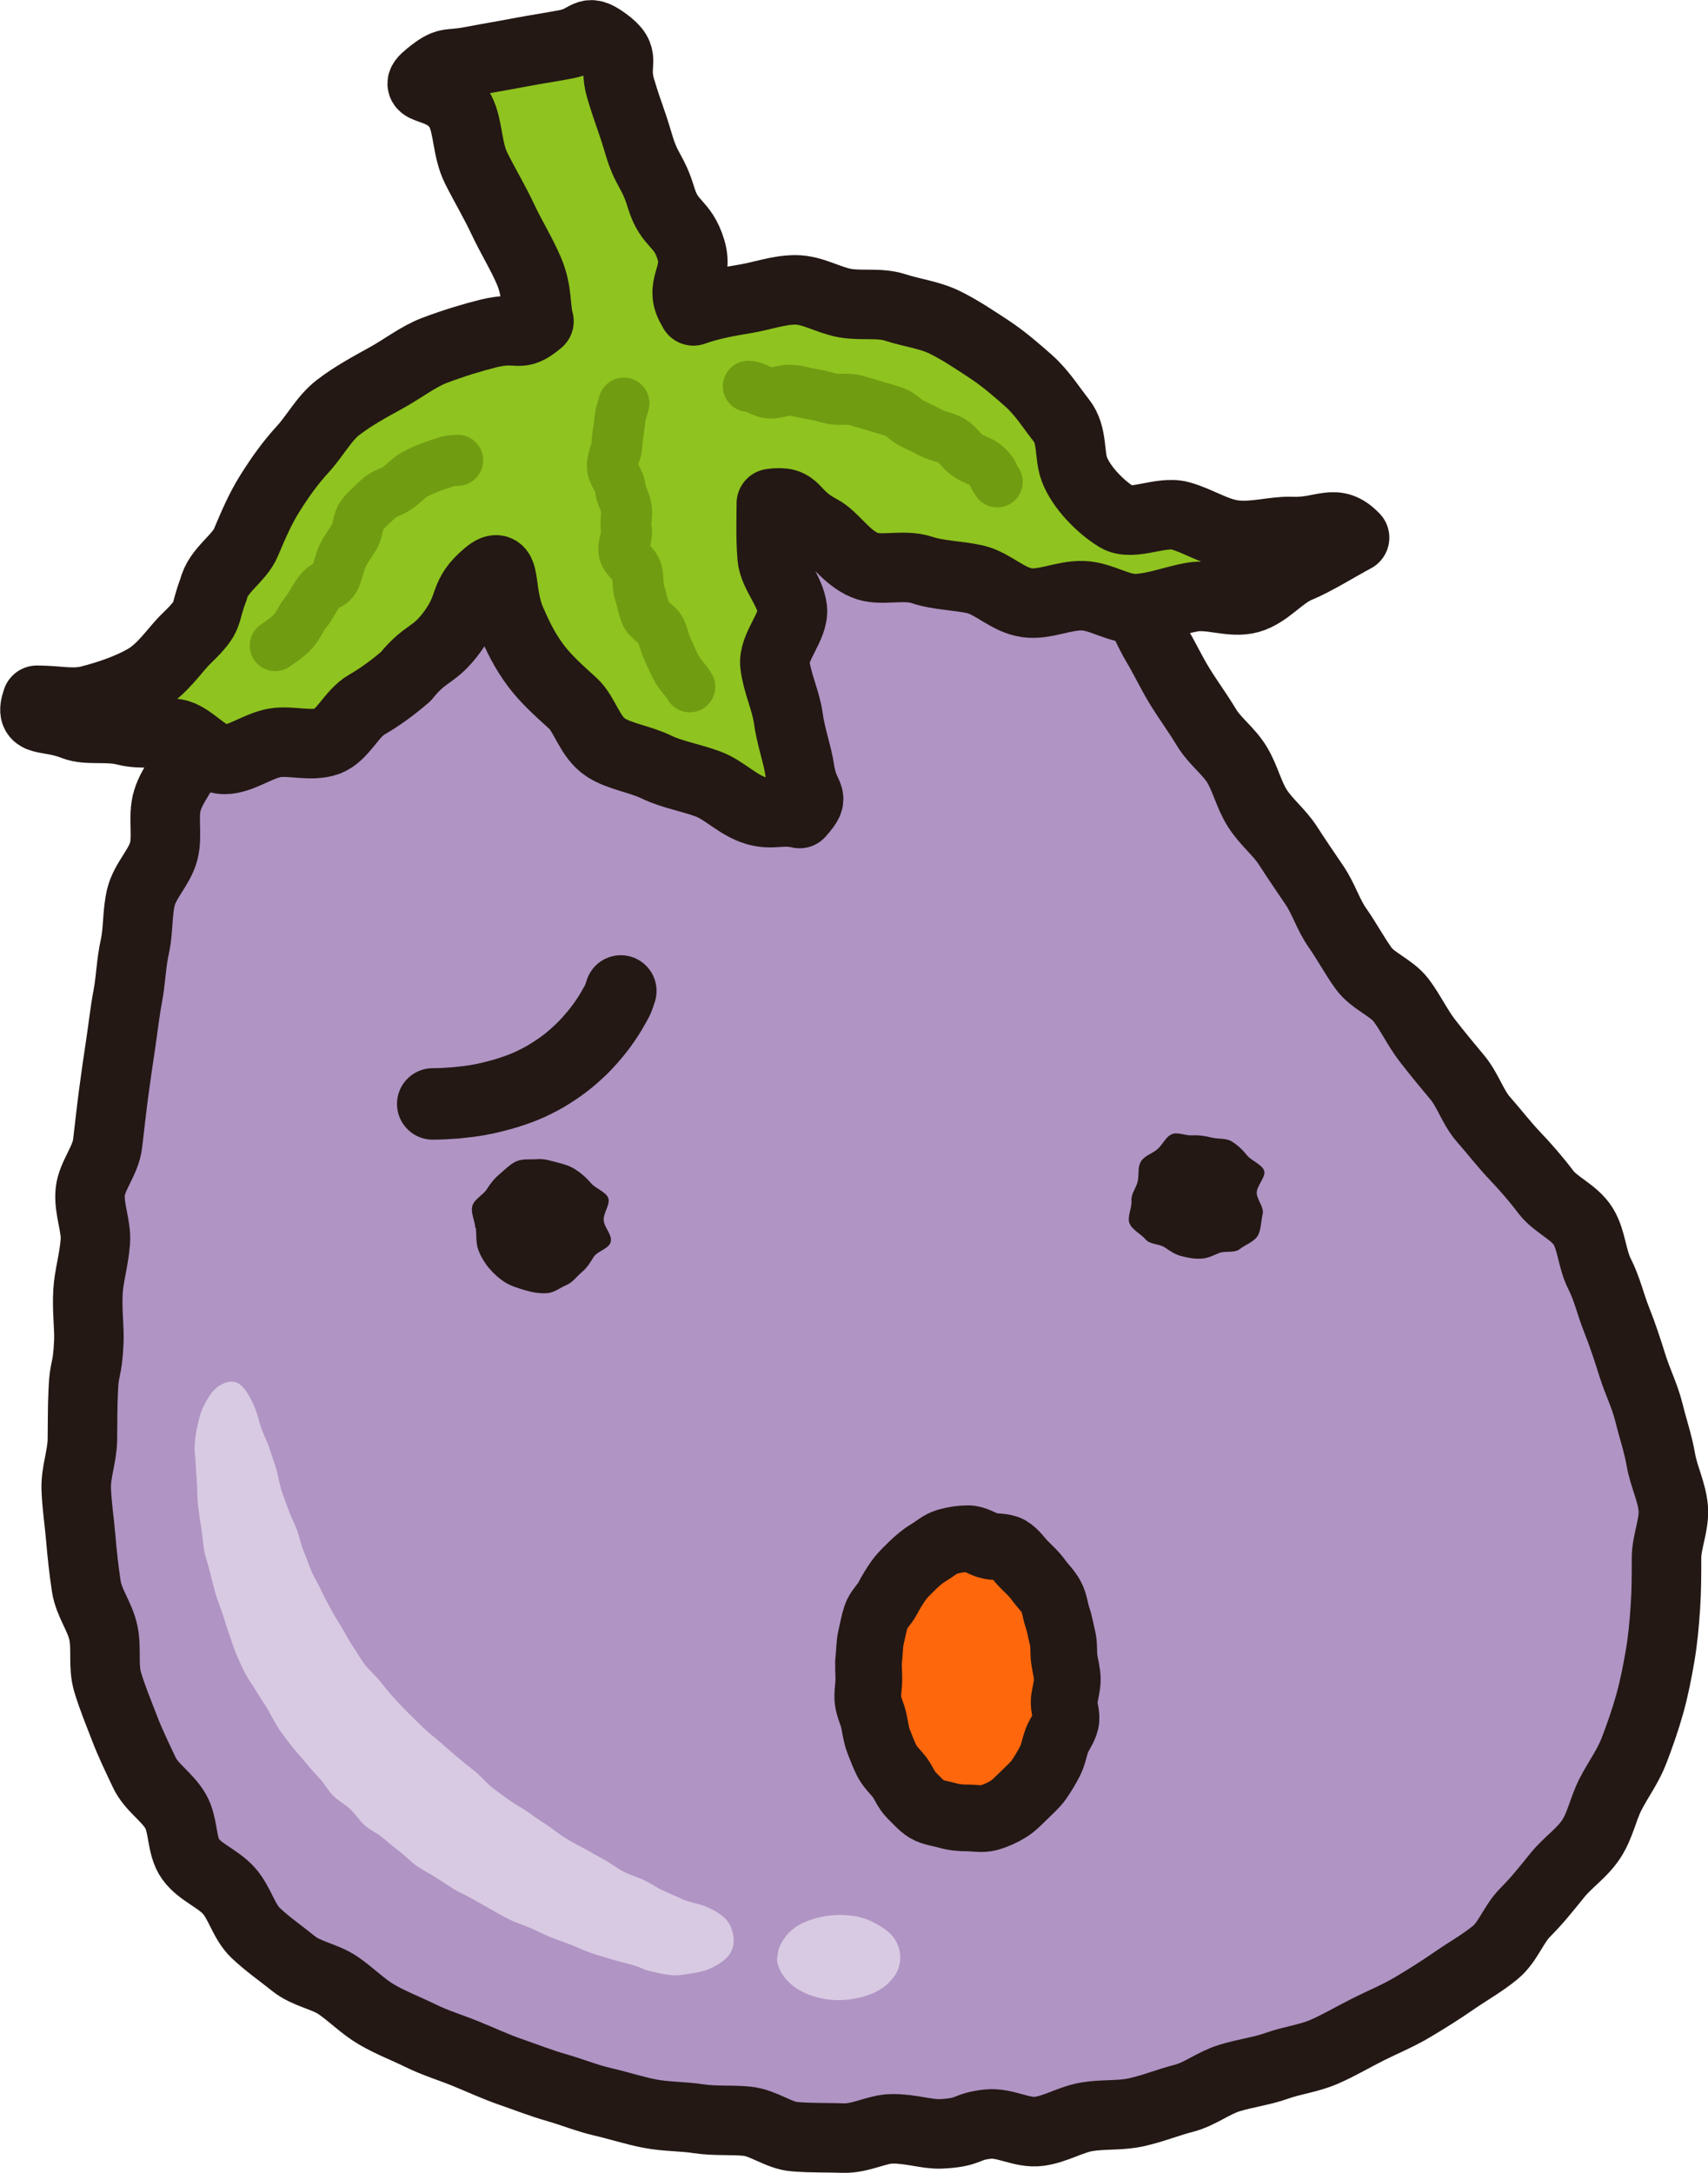
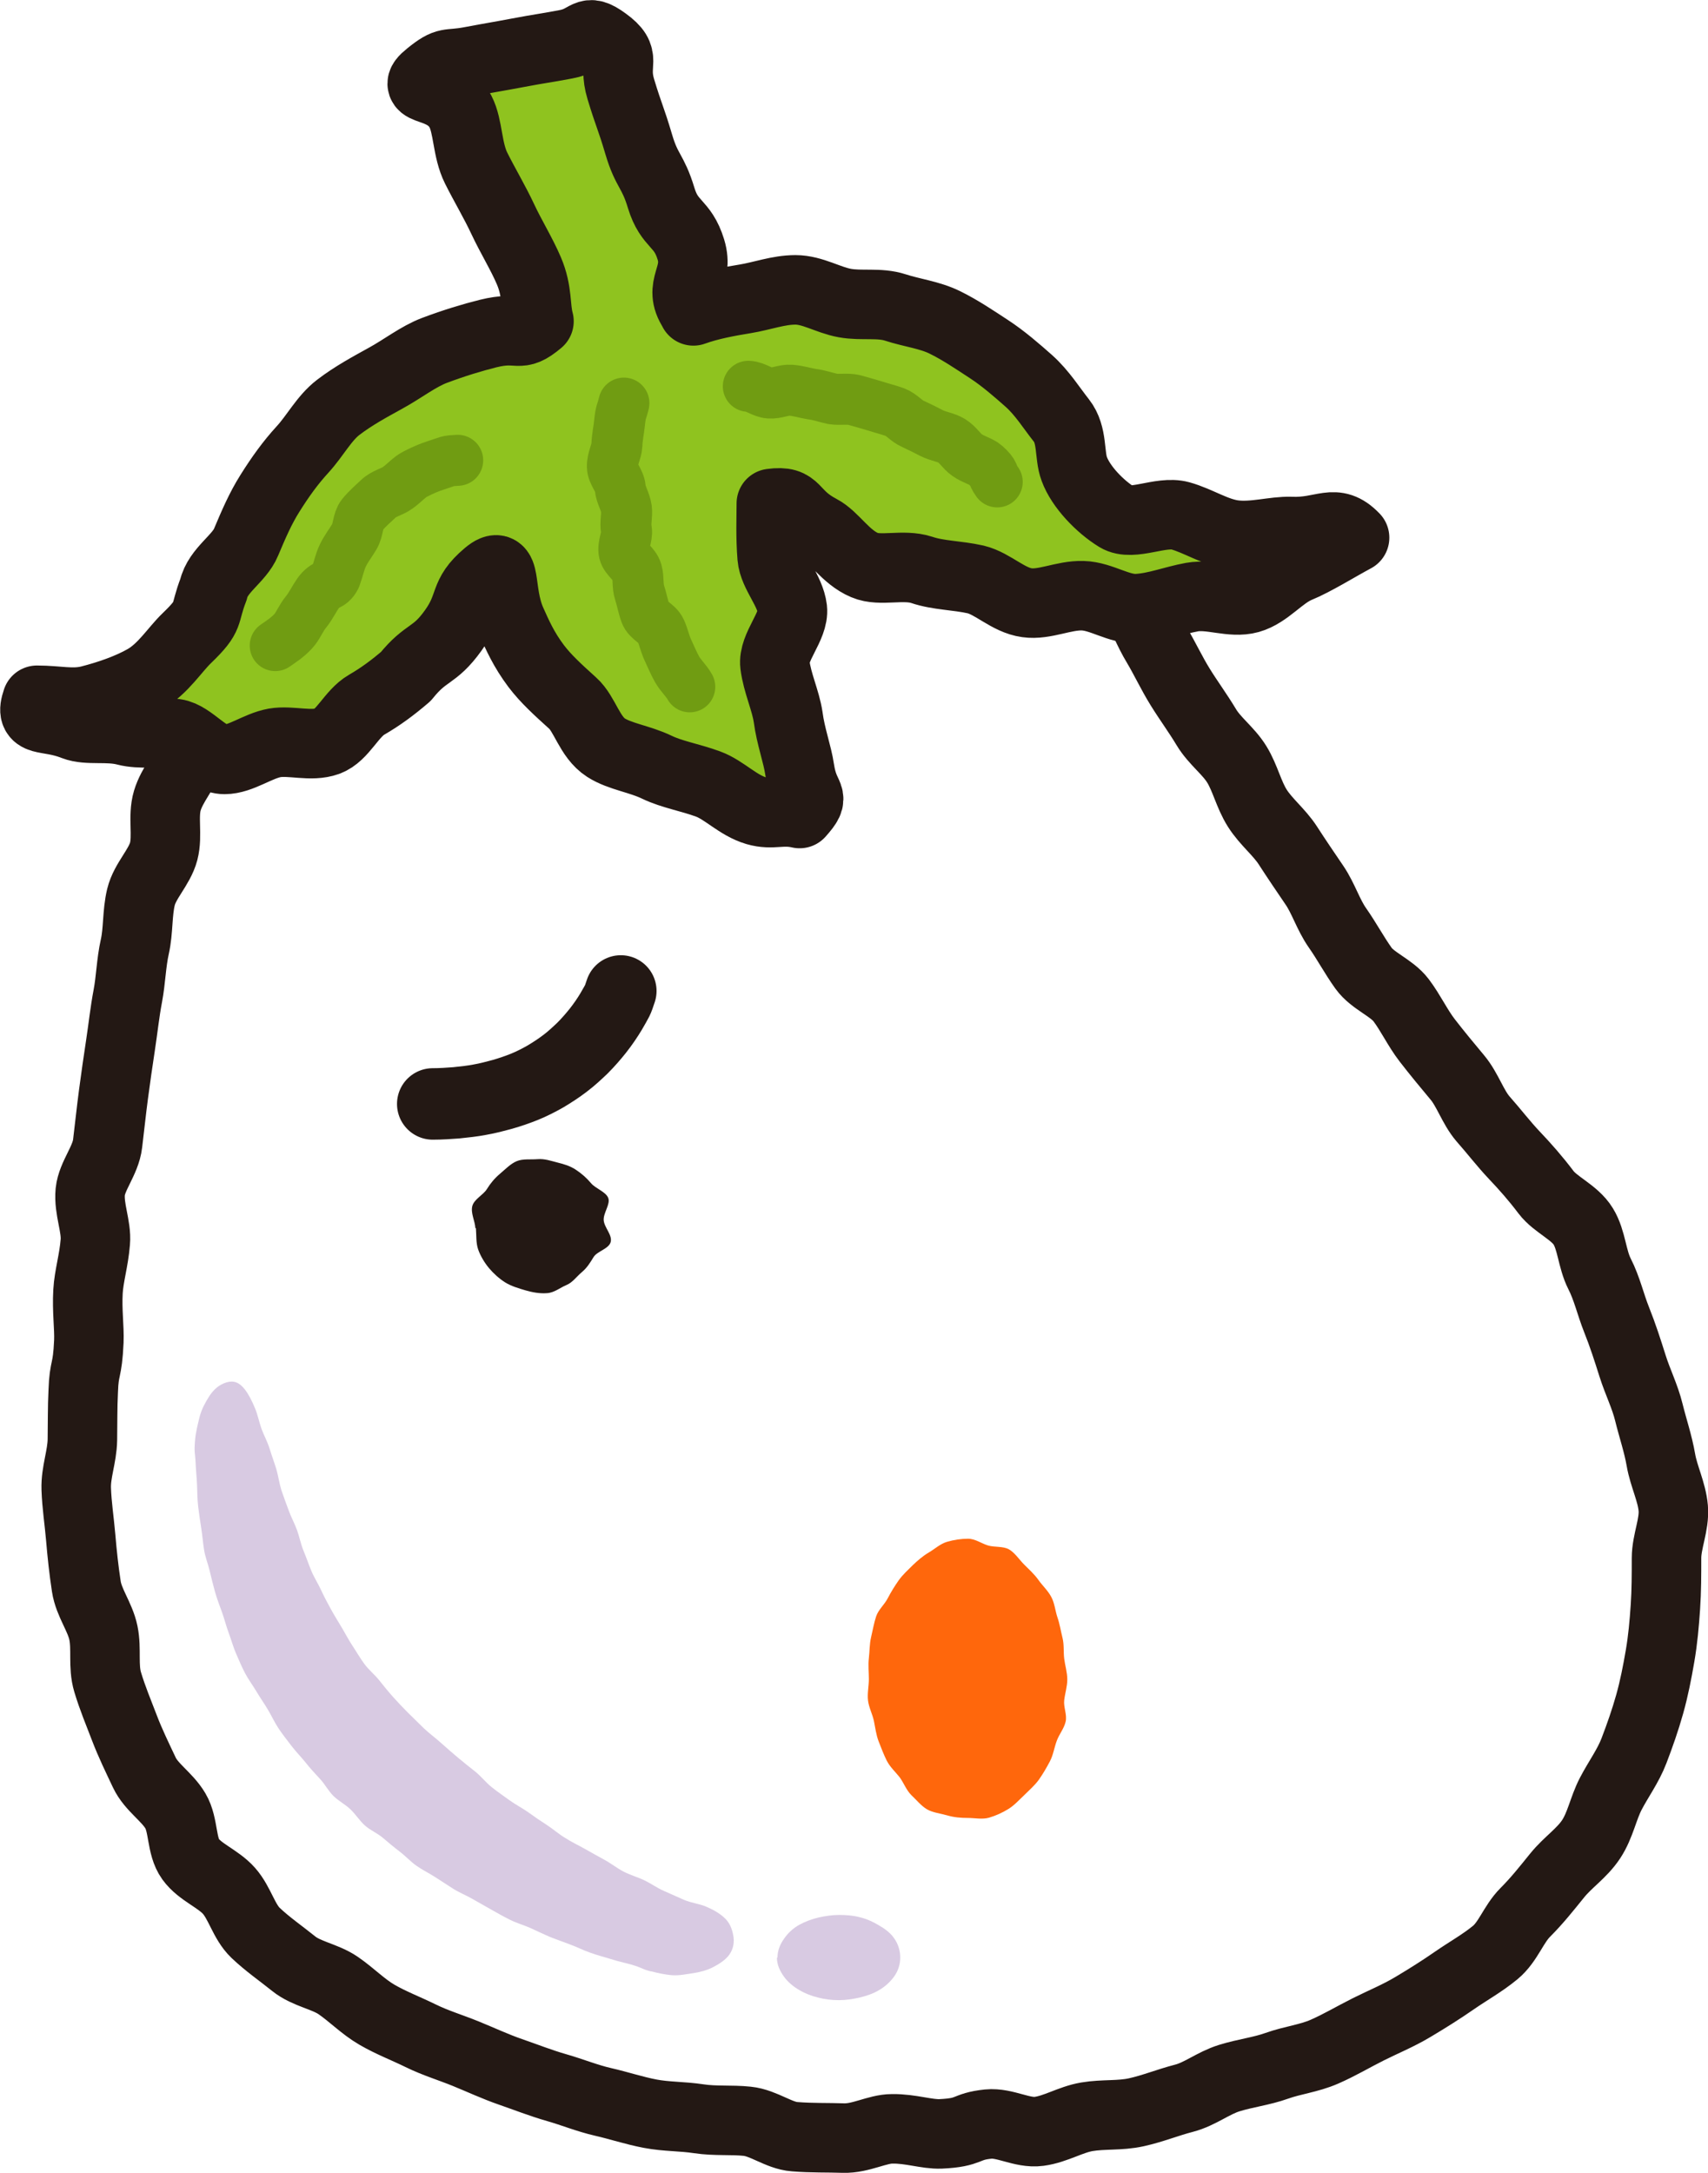
<svg xmlns="http://www.w3.org/2000/svg" id="_レイヤー_2" viewBox="0 0 60.94 77.52">
  <defs>
    <style>.cls-1{fill:#ff670c;}.cls-2{fill:#8fc31f;}.cls-3{fill:#d8cae2;}.cls-4{fill:#b094c4;}.cls-5{fill:#231814;}.cls-6{stroke-width:2.48px;}.cls-6,.cls-7,.cls-8,.cls-9,.cls-10{fill:none;stroke-linecap:round;stroke-linejoin:round;}.cls-6,.cls-7,.cls-8,.cls-10{stroke:#231814;}.cls-7{stroke-width:2.48px;}.cls-8{stroke-width:2.55px;}.cls-9{stroke:#709c12;stroke-width:1.82px;}.cls-10{stroke-width:2.38px;}</style>
  </defs>
  <g id="design">
    <g>
      <g>
-         <path class="cls-4" d="M37.85,17.13c.5,.69,.47,.43,1,1.38,.24,.42,.35,1.01,.68,1.58,.26,.45,.66,.88,.97,1.41,.27,.46,.47,1.01,.78,1.52,.28,.47,.52,.99,.83,1.49,.29,.47,.63,.93,.93,1.43s.79,.84,1.09,1.33,.42,1.07,.73,1.56,.78,.85,1.09,1.33,.63,.95,.95,1.42,.49,1.05,.82,1.52,.6,.98,.93,1.44,1,.69,1.34,1.14,.59,.99,.93,1.43,.72,.9,1.08,1.33,.55,1.05,.91,1.47c.39,.44,.74,.9,1.12,1.3,.39,.41,.76,.83,1.13,1.32,.34,.45,1.02,.71,1.33,1.22,.3,.49,.31,1.16,.58,1.69s.39,1.09,.61,1.64,.39,1.08,.57,1.65,.44,1.08,.58,1.65,.33,1.12,.43,1.7,.39,1.14,.44,1.72-.24,1.19-.24,1.78,0,1.16-.04,1.75-.09,1.16-.19,1.74-.21,1.15-.37,1.72-.35,1.11-.56,1.66-.56,1.02-.83,1.54-.37,1.12-.7,1.62-.83,.82-1.21,1.29-.72,.9-1.14,1.32-.61,1.05-1.07,1.43-.97,.66-1.46,1-.97,.64-1.49,.95-1.04,.52-1.58,.79-1.02,.56-1.57,.8-1.13,.3-1.69,.5-1.12,.26-1.7,.44-1.04,.57-1.62,.72-1.11,.37-1.7,.5-1.17,.06-1.76,.16-1.11,.44-1.71,.52-1.21-.32-1.81-.26c-.86,.09-.61,.3-1.7,.35-.49,.02-1.07-.19-1.73-.18-.53,0-1.12,.35-1.74,.33-.55-.02-1.13,0-1.74-.05-.56-.04-1.1-.49-1.69-.55-.56-.06-1.14,0-1.73-.09s-1.15-.07-1.73-.18-1.11-.29-1.68-.42-1.1-.35-1.66-.51-1.09-.37-1.64-.56-1.06-.43-1.6-.65-1.08-.38-1.61-.64-1.06-.46-1.56-.75-.9-.71-1.38-1.04-1.13-.41-1.59-.78-.94-.7-1.36-1.1-.56-1.06-.95-1.5-1.03-.66-1.37-1.13-.24-1.21-.54-1.72-.86-.84-1.11-1.37-.5-1.04-.71-1.59-.43-1.07-.6-1.64-.03-1.17-.15-1.75-.52-1.07-.61-1.66-.15-1.15-.2-1.74-.14-1.15-.16-1.74,.21-1.15,.22-1.75,0-1.15,.03-1.74c.03-.89,.15-.65,.2-1.77,.02-.5-.07-1.1-.03-1.78,.03-.54,.21-1.12,.26-1.76,.05-.56-.24-1.18-.18-1.8,.06-.57,.55-1.11,.62-1.72,.07-.57,.13-1.16,.21-1.76s.16-1.16,.25-1.75,.15-1.17,.26-1.75,.12-1.18,.25-1.76,.08-1.19,.22-1.77,.66-1.06,.81-1.63-.04-1.24,.13-1.81,.62-1.05,.82-1.6,.16-1.21,.38-1.76,.54-1.07,.79-1.6,.32-1.19,.6-1.7,.63-1.04,.95-1.53,.85-.88,1.22-1.33,.95-.73,1.38-1.12,.91-.73,1.4-1.04c.5-.32,.78-1,1.29-1.27s1.21-.23,1.73-.47,1-.67,1.53-.87,1.14-.31,1.69-.47,1.18-.11,1.74-.22,1.13-.28,1.7-.35,1.15-.31,1.72-.34,1.18,.2,1.75,.22,1.16,.06,1.73,.12,1.15,.18,1.71,.29,1.14,.25,1.68,.41c.58,.17,1.2,.12,1.73,.33,.56,.22,1.04,.59,1.54,.85,.54,.28,1.09,.49,1.55,.81,.51,.36,.83,.83,1.21,1.21Z" />
        <path class="cls-6" d="M37.85,17.13c.5,.69,.47,.43,1,1.38,.24,.42,.35,1.01,.68,1.58,.26,.45,.66,.88,.97,1.41,.27,.46,.47,1.01,.78,1.52,.28,.47,.52,.99,.83,1.49,.29,.47,.63,.93,.93,1.43s.79,.84,1.09,1.33,.42,1.07,.73,1.56,.78,.85,1.09,1.33,.63,.95,.95,1.42,.49,1.05,.82,1.52,.6,.98,.93,1.44,1,.69,1.34,1.14,.59,.99,.93,1.43,.72,.9,1.08,1.33,.55,1.05,.91,1.47c.39,.44,.74,.9,1.12,1.3,.39,.41,.76,.83,1.13,1.32,.34,.45,1.02,.71,1.33,1.22,.3,.49,.31,1.16,.58,1.69s.39,1.09,.61,1.64,.39,1.08,.57,1.65,.44,1.08,.58,1.65,.33,1.12,.43,1.7,.39,1.14,.44,1.72-.24,1.19-.24,1.78,0,1.16-.04,1.75-.09,1.16-.19,1.74-.21,1.15-.37,1.72-.35,1.11-.56,1.66-.56,1.02-.83,1.54-.37,1.12-.7,1.62-.83,.82-1.21,1.29-.72,.9-1.14,1.32-.61,1.05-1.07,1.43-.97,.66-1.46,1-.97,.64-1.49,.95-1.04,.52-1.58,.79-1.02,.56-1.57,.8-1.13,.3-1.69,.5-1.12,.26-1.7,.44-1.04,.57-1.62,.72-1.11,.37-1.7,.5-1.17,.06-1.76,.16-1.11,.44-1.71,.52-1.21-.32-1.81-.26c-.86,.09-.61,.3-1.7,.35-.49,.02-1.07-.19-1.73-.18-.53,0-1.12,.35-1.74,.33-.55-.02-1.13,0-1.74-.05-.56-.04-1.1-.49-1.69-.55-.56-.06-1.14,0-1.73-.09s-1.15-.07-1.73-.18-1.11-.29-1.68-.42-1.1-.35-1.66-.51-1.09-.37-1.64-.56-1.06-.43-1.6-.65-1.08-.38-1.61-.64-1.06-.46-1.56-.75-.9-.71-1.38-1.04-1.13-.41-1.59-.78-.94-.7-1.36-1.1-.56-1.06-.95-1.5-1.03-.66-1.37-1.13-.24-1.21-.54-1.72-.86-.84-1.11-1.37-.5-1.04-.71-1.59-.43-1.07-.6-1.64-.03-1.17-.15-1.75-.52-1.07-.61-1.66-.15-1.15-.2-1.74-.14-1.15-.16-1.74,.21-1.15,.22-1.75,0-1.15,.03-1.74c.03-.89,.15-.65,.2-1.77,.02-.5-.07-1.1-.03-1.78,.03-.54,.21-1.12,.26-1.76,.05-.56-.24-1.18-.18-1.8,.06-.57,.55-1.11,.62-1.72,.07-.57,.13-1.16,.21-1.76s.16-1.16,.25-1.75,.15-1.17,.26-1.75,.12-1.18,.25-1.76,.08-1.19,.22-1.77,.66-1.06,.81-1.63-.04-1.24,.13-1.81,.62-1.05,.82-1.6,.16-1.21,.38-1.76,.54-1.07,.79-1.6,.32-1.19,.6-1.7,.63-1.04,.95-1.53,.85-.88,1.22-1.33,.95-.73,1.38-1.12,.91-.73,1.4-1.04c.5-.32,.78-1,1.29-1.27s1.21-.23,1.73-.47,1-.67,1.53-.87,1.14-.31,1.69-.47,1.18-.11,1.74-.22,1.13-.28,1.7-.35,1.15-.31,1.72-.34,1.18,.2,1.75,.22,1.16,.06,1.73,.12,1.15,.18,1.71,.29,1.14,.25,1.68,.41c.58,.17,1.2,.12,1.73,.33,.56,.22,1.04,.59,1.54,.85,.54,.28,1.09,.49,1.55,.81,.51,.36,.83,.83,1.21,1.21Z" />
      </g>
      <g>
        <path class="cls-2" d="M24.73,11.06c-.57-.86,.22-1.18-.08-2.16s-.76-.85-1.06-1.84-.51-.93-.8-1.91-.34-.98-.64-1.97,.27-1.1-.56-1.7c-.7-.51-.55-.06-1.4,.1s-.85,.14-1.7,.3-.85,.15-1.7,.31-.8-.05-1.48,.5c-.8,.64,.56,.22,1.12,1.29,.28,.54,.23,1.36,.56,2.02,.3,.6,.66,1.2,.95,1.82s.68,1.25,.93,1.84c.32,.75,.22,1.29,.36,1.8-.76,.64-.65,.15-1.82,.44-.56,.14-1.22,.34-1.91,.6-.58,.22-1.12,.65-1.74,.99-.56,.31-1.14,.62-1.69,1.04-.51,.39-.82,1.01-1.28,1.51-.43,.47-.79,.97-1.16,1.56-.34,.54-.58,1.1-.85,1.74-.24,.59-1.01,1-1.16,1.68-.37,.95-.09,.91-.95,1.74-.43,.41-.85,1.1-1.5,1.47-.54,.31-1.27,.57-1.98,.75-.61,.15-1.13,0-1.87,0-.29,.85,.31,.5,1.32,.9,.49,.19,1.19,.02,1.84,.19,.54,.14,1.15,.02,1.78,.1,.57,.08,1.13,.92,1.75,.92,.58,0,1.18-.48,1.79-.59,.58-.1,1.3,.15,1.88-.06,.55-.2,.86-.99,1.4-1.3,.5-.29,.92-.6,1.4-1.01,.73-.91,1.01-.69,1.69-1.64s.32-1.24,1.21-1.99c.74-.62,.38,.56,.86,1.66,.22,.49,.44,1,.89,1.6,.35,.46,.77,.84,1.3,1.32,.44,.39,.6,1.21,1.19,1.59,.5,.32,1.2,.4,1.82,.7,.54,.26,1.18,.36,1.83,.6,.57,.21,1.06,.76,1.71,.95,.59,.17,.89-.05,1.55,.1,.63-.71,.17-.44,0-1.57-.08-.55-.32-1.18-.41-1.87-.09-.6-.39-1.22-.47-1.86s.69-1.38,.62-2c-.08-.66-.67-1.25-.72-1.84-.06-.73-.03-1.41-.03-1.92,.97-.13,.66,.36,1.74,.93,.5,.26,.9,.98,1.59,1.27,.56,.24,1.37-.05,2.04,.17,.59,.2,1.25,.19,1.92,.34,.62,.15,1.16,.74,1.83,.83,.63,.09,1.31-.27,1.99-.25s1.29,.5,1.96,.46,1.28-.29,1.94-.41,1.41,.23,2.05,.05,1.11-.83,1.73-1.09c.59-.24,1.42-.76,2.02-1.08-.71-.74-1.08-.17-2.27-.22-.61-.02-1.32,.21-2.04,.12-.67-.09-1.26-.5-1.91-.68-.69-.19-1.71,.38-2.25,.05-.62-.38-1.3-1.09-1.53-1.72-.19-.5-.05-1.21-.46-1.73-.35-.44-.68-.98-1.16-1.41-.43-.38-.91-.8-1.43-1.14-.49-.32-1.02-.68-1.57-.95s-1.18-.34-1.76-.53-1.21-.05-1.81-.16-1.15-.47-1.76-.47-1.18,.22-1.79,.32-1.27,.22-1.85,.43Z" />
        <path class="cls-7" d="M24.73,11.06c-.57-.86,.22-1.18-.08-2.16s-.76-.85-1.06-1.84-.51-.93-.8-1.91-.34-.98-.64-1.97,.27-1.1-.56-1.7c-.7-.51-.55-.06-1.4,.1s-.85,.14-1.7,.3-.85,.15-1.7,.31-.8-.05-1.48,.5c-.8,.64,.56,.22,1.12,1.29,.28,.54,.23,1.36,.56,2.02,.3,.6,.66,1.2,.95,1.82s.68,1.25,.93,1.84c.32,.75,.22,1.29,.36,1.8-.76,.64-.65,.15-1.82,.44-.56,.14-1.22,.34-1.91,.6-.58,.22-1.12,.65-1.74,.99-.56,.31-1.14,.62-1.69,1.04-.51,.39-.82,1.01-1.28,1.51-.43,.47-.79,.97-1.16,1.56-.34,.54-.58,1.1-.85,1.74-.24,.59-1.01,1-1.16,1.68-.37,.95-.09,.91-.95,1.74-.43,.41-.85,1.1-1.5,1.47-.54,.31-1.27,.57-1.98,.75-.61,.15-1.13,0-1.87,0-.29,.85,.31,.5,1.32,.9,.49,.19,1.19,.02,1.84,.19,.54,.14,1.15,.02,1.78,.1,.57,.08,1.13,.92,1.75,.92,.58,0,1.18-.48,1.79-.59,.58-.1,1.3,.15,1.88-.06,.55-.2,.86-.99,1.4-1.3,.5-.29,.92-.6,1.4-1.01,.73-.91,1.01-.69,1.69-1.64s.32-1.24,1.21-1.99c.74-.62,.38,.56,.86,1.66,.22,.49,.44,1,.89,1.6,.35,.46,.77,.84,1.3,1.32,.44,.39,.6,1.21,1.19,1.59,.5,.32,1.2,.4,1.82,.7,.54,.26,1.18,.36,1.83,.6,.57,.21,1.06,.76,1.71,.95,.59,.17,.89-.05,1.55,.1,.63-.71,.17-.44,0-1.57-.08-.55-.32-1.18-.41-1.87-.09-.6-.39-1.22-.47-1.86s.69-1.38,.62-2c-.08-.66-.67-1.25-.72-1.84-.06-.73-.03-1.41-.03-1.92,.97-.13,.66,.36,1.74,.93,.5,.26,.9,.98,1.59,1.27,.56,.24,1.37-.05,2.04,.17,.59,.2,1.25,.19,1.92,.34,.62,.15,1.16,.74,1.83,.83,.63,.09,1.31-.27,1.99-.25s1.29,.5,1.96,.46,1.28-.29,1.94-.41,1.41,.23,2.05,.05,1.11-.83,1.73-1.09c.59-.24,1.42-.76,2.02-1.08-.71-.74-1.08-.17-2.27-.22-.61-.02-1.32,.21-2.04,.12-.67-.09-1.26-.5-1.91-.68-.69-.19-1.71,.38-2.25,.05-.62-.38-1.3-1.09-1.53-1.72-.19-.5-.05-1.21-.46-1.73-.35-.44-.68-.98-1.16-1.41-.43-.38-.91-.8-1.43-1.14-.49-.32-1.02-.68-1.57-.95s-1.18-.34-1.76-.53-1.21-.05-1.81-.16-1.15-.47-1.76-.47-1.18,.22-1.79,.32-1.27,.22-1.85,.43Z" />
      </g>
      <g>
        <path class="cls-3" d="M23.25,70.33c-.37-.09-.26-.11-.73-.25-.21-.06-.46-.11-.74-.2-.22-.07-.47-.13-.74-.23-.23-.08-.46-.2-.71-.29-.23-.09-.47-.17-.72-.27-.23-.1-.46-.21-.7-.32-.23-.1-.48-.17-.72-.29s-.45-.24-.68-.37-.44-.25-.67-.38-.46-.22-.68-.36-.43-.28-.65-.42-.45-.25-.66-.4-.38-.34-.59-.5-.4-.32-.6-.49-.45-.27-.64-.44-.33-.4-.52-.58-.43-.3-.61-.48-.3-.42-.48-.61-.35-.38-.51-.58-.34-.38-.5-.59-.32-.41-.46-.62-.25-.45-.38-.67-.28-.43-.41-.65-.29-.43-.41-.66-.22-.47-.32-.7-.17-.49-.26-.73-.15-.49-.24-.74-.18-.48-.25-.73-.13-.5-.19-.75-.16-.49-.2-.75-.06-.51-.1-.77-.08-.51-.11-.77-.03-.51-.04-.77-.04-.51-.05-.77c-.02-.42-.06-.36-.02-.83,.02-.25,.09-.54,.16-.82s.21-.53,.35-.75c.16-.24,.35-.41,.62-.49,.25-.07,.45,0,.65,.26,.13,.17,.25,.4,.36,.67,.09,.21,.14,.47,.23,.73,.08,.22,.21,.45,.29,.71,.07,.23,.16,.47,.24,.73,.07,.24,.1,.49,.18,.75,.08,.24,.17,.47,.26,.72s.21,.46,.3,.71,.13,.49,.23,.73,.18,.48,.28,.72,.24,.45,.35,.69,.23,.46,.35,.68,.26,.44,.39,.66,.25,.45,.39,.66,.27,.44,.42,.64,.36,.37,.52,.57,.32,.4,.49,.59,.35,.38,.53,.56c.2,.19,.38,.38,.57,.56s.41,.34,.61,.52,.41,.36,.61,.53,.42,.34,.62,.5,.38,.39,.58,.55,.43,.32,.64,.47c.22,.16,.46,.28,.67,.43,.22,.16,.44,.31,.66,.45,.23,.15,.43,.33,.65,.46,.23,.15,.47,.26,.7,.39,.24,.14,.47,.26,.7,.39,.24,.13,.45,.3,.68,.42,.25,.13,.51,.2,.74,.31,.25,.12,.47,.28,.7,.38,.25,.11,.49,.22,.72,.32,.26,.11,.53,.14,.76,.23,.27,.11,.49,.24,.65,.38,.23,.19,.31,.44,.35,.65,.05,.24,.01,.49-.14,.7-.13,.18-.34,.32-.59,.45-.2,.1-.44,.17-.71,.21-.23,.03-.48,.09-.75,.07-.23-.02-.48-.07-.74-.14Z" />
        <path class="cls-3" d="M27.72,69.83c0,.25,.1,.47,.25,.68,.13,.18,.32,.35,.55,.48,.2,.12,.43,.21,.68,.27,.23,.06,.47,.09,.73,.09s.5-.04,.73-.09c.25-.06,.49-.14,.69-.26,.23-.13,.41-.3,.55-.49,.15-.21,.22-.44,.22-.68s-.07-.48-.22-.69c-.13-.19-.33-.34-.56-.47-.2-.12-.42-.22-.67-.28-.23-.06-.48-.08-.73-.08s-.5,.04-.73,.09c-.25,.06-.49,.15-.69,.26-.23,.13-.41,.3-.54,.49-.15,.21-.24,.43-.24,.68Z" />
      </g>
      <path class="cls-9" d="M35.58,17.19c-.22-.3-.06-.28-.42-.6-.16-.14-.42-.19-.66-.36-.19-.13-.32-.37-.55-.51-.2-.12-.47-.15-.71-.27-.21-.11-.43-.22-.67-.33-.22-.09-.4-.33-.64-.42-.23-.08-.47-.14-.72-.22-.23-.07-.48-.14-.73-.21-.24-.06-.51,0-.77-.04-.24-.05-.48-.14-.74-.17-.24-.04-.49-.12-.75-.14s-.51,.12-.77,.1-.49-.23-.75-.24" />
      <path class="cls-9" d="M22.26,14.38c-.09,.37-.11,.26-.16,.74-.02,.21-.08,.47-.09,.76-.01,.23-.17,.49-.16,.77,0,.24,.26,.49,.28,.76,.02,.24,.18,.47,.22,.74,.03,.24-.05,.5,0,.76,.04,.24-.14,.54-.08,.8,.06,.24,.38,.42,.45,.67s.02,.52,.1,.76,.12,.49,.21,.74,.43,.36,.54,.6,.15,.48,.26,.71,.2,.46,.33,.69,.32,.39,.45,.62" />
      <path class="cls-9" d="M16.33,16.42c-.4,.02-.31,.03-.78,.18-.22,.07-.46,.17-.73,.31-.22,.11-.39,.32-.63,.49-.2,.15-.5,.2-.7,.4-.18,.17-.39,.35-.57,.57-.16,.2-.13,.53-.28,.78-.13,.22-.29,.42-.41,.67-.11,.23-.16,.5-.26,.77-.18,.36-.35,.19-.62,.57-.14,.2-.26,.46-.44,.68s-.28,.5-.45,.68c-.21,.23-.47,.39-.64,.51" />
-       <path class="cls-5" d="M40.37,42.83c.02,.26-.16,.58-.07,.81s.41,.38,.57,.57,.48,.15,.69,.29,.36,.25,.6,.31,.43,.1,.68,.09c.26-.01,.43-.11,.65-.2s.55,.01,.74-.14,.51-.26,.64-.47,.12-.53,.18-.78-.19-.48-.21-.74c-.02-.26,.35-.6,.26-.82s-.46-.35-.61-.54-.33-.36-.54-.49-.47-.08-.72-.14-.43-.09-.68-.08c-.26,.02-.52-.13-.74-.04s-.33,.38-.52,.54-.45,.22-.58,.43-.06,.47-.12,.72-.24,.43-.22,.69Z" />
      <path class="cls-5" d="M16.98,43.81c.02,.26,0,.53,.08,.76s.23,.48,.39,.67,.37,.38,.58,.51,.48,.21,.72,.28,.51,.12,.76,.1c.26-.01,.48-.2,.7-.29s.36-.3,.55-.46,.29-.33,.42-.54,.55-.29,.61-.54-.23-.51-.25-.77c-.02-.26,.25-.58,.16-.8s-.45-.33-.61-.52-.33-.34-.54-.48-.42-.2-.66-.26-.45-.14-.71-.12c-.26,.02-.52-.02-.74,.07s-.41,.29-.6,.45-.34,.34-.47,.55-.46,.36-.52,.61,.1,.53,.11,.78Z" />
      <g>
        <path class="cls-1" d="M31,59.9c0,.25-.06,.51-.03,.76s.16,.49,.21,.73,.08,.5,.17,.73,.18,.47,.29,.69c.12,.23,.31,.4,.46,.59,.15,.21,.24,.46,.41,.63,.19,.18,.36,.39,.56,.51s.49,.15,.73,.22,.48,.09,.73,.09,.52,.06,.76-.01,.48-.18,.69-.31,.38-.32,.57-.5c.17-.17,.37-.34,.52-.55,.14-.2,.27-.42,.39-.65s.15-.47,.24-.72,.26-.44,.32-.69-.08-.52-.05-.77,.11-.49,.11-.74c0-.25-.08-.5-.11-.74s0-.5-.06-.74-.1-.5-.18-.73-.1-.51-.22-.73c-.12-.23-.32-.41-.46-.61-.15-.21-.34-.38-.51-.55-.18-.18-.33-.42-.54-.54s-.52-.07-.75-.14-.46-.24-.71-.24-.51,.04-.75,.11-.43,.25-.65,.38-.39,.28-.58,.46c-.17,.17-.35,.33-.5,.54-.14,.2-.27,.41-.39,.64s-.33,.4-.41,.64-.12,.49-.18,.74-.05,.5-.08,.75,0,.5,0,.75Z" />
-         <path class="cls-10" d="M31,59.9c0,.25-.06,.51-.03,.76s.16,.49,.21,.73,.08,.5,.17,.73,.18,.47,.29,.69c.12,.23,.31,.4,.46,.59,.15,.21,.24,.46,.41,.63,.19,.18,.36,.39,.56,.51s.49,.15,.73,.22,.48,.09,.73,.09,.52,.06,.76-.01,.48-.18,.69-.31,.38-.32,.57-.5c.17-.17,.37-.34,.52-.55,.14-.2,.27-.42,.39-.65s.15-.47,.24-.72,.26-.44,.32-.69-.08-.52-.05-.77,.11-.49,.11-.74c0-.25-.08-.5-.11-.74s0-.5-.06-.74-.1-.5-.18-.73-.1-.51-.22-.73c-.12-.23-.32-.41-.46-.61-.15-.21-.34-.38-.51-.55-.18-.18-.33-.42-.54-.54s-.52-.07-.75-.14-.46-.24-.71-.24-.51,.04-.75,.11-.43,.25-.65,.38-.39,.28-.58,.46c-.17,.17-.35,.33-.5,.54-.14,.2-.27,.41-.39,.64s-.33,.4-.41,.64-.12,.49-.18,.74-.05,.5-.08,.75,0,.5,0,.75Z" />
      </g>
      <path class="cls-8" d="M22.15,35.35c-.13,.39-.1,.3-.35,.74-.12,.2-.28,.44-.47,.68-.16,.2-.34,.41-.55,.62-.19,.18-.39,.37-.63,.55-.21,.16-.44,.31-.69,.46-.23,.13-.48,.26-.75,.37-.25,.1-.51,.19-.79,.27-.26,.07-.52,.14-.81,.19-.26,.05-.54,.08-.83,.11-.27,.02-.55,.04-.84,.04" />
    </g>
  </g>
</svg>